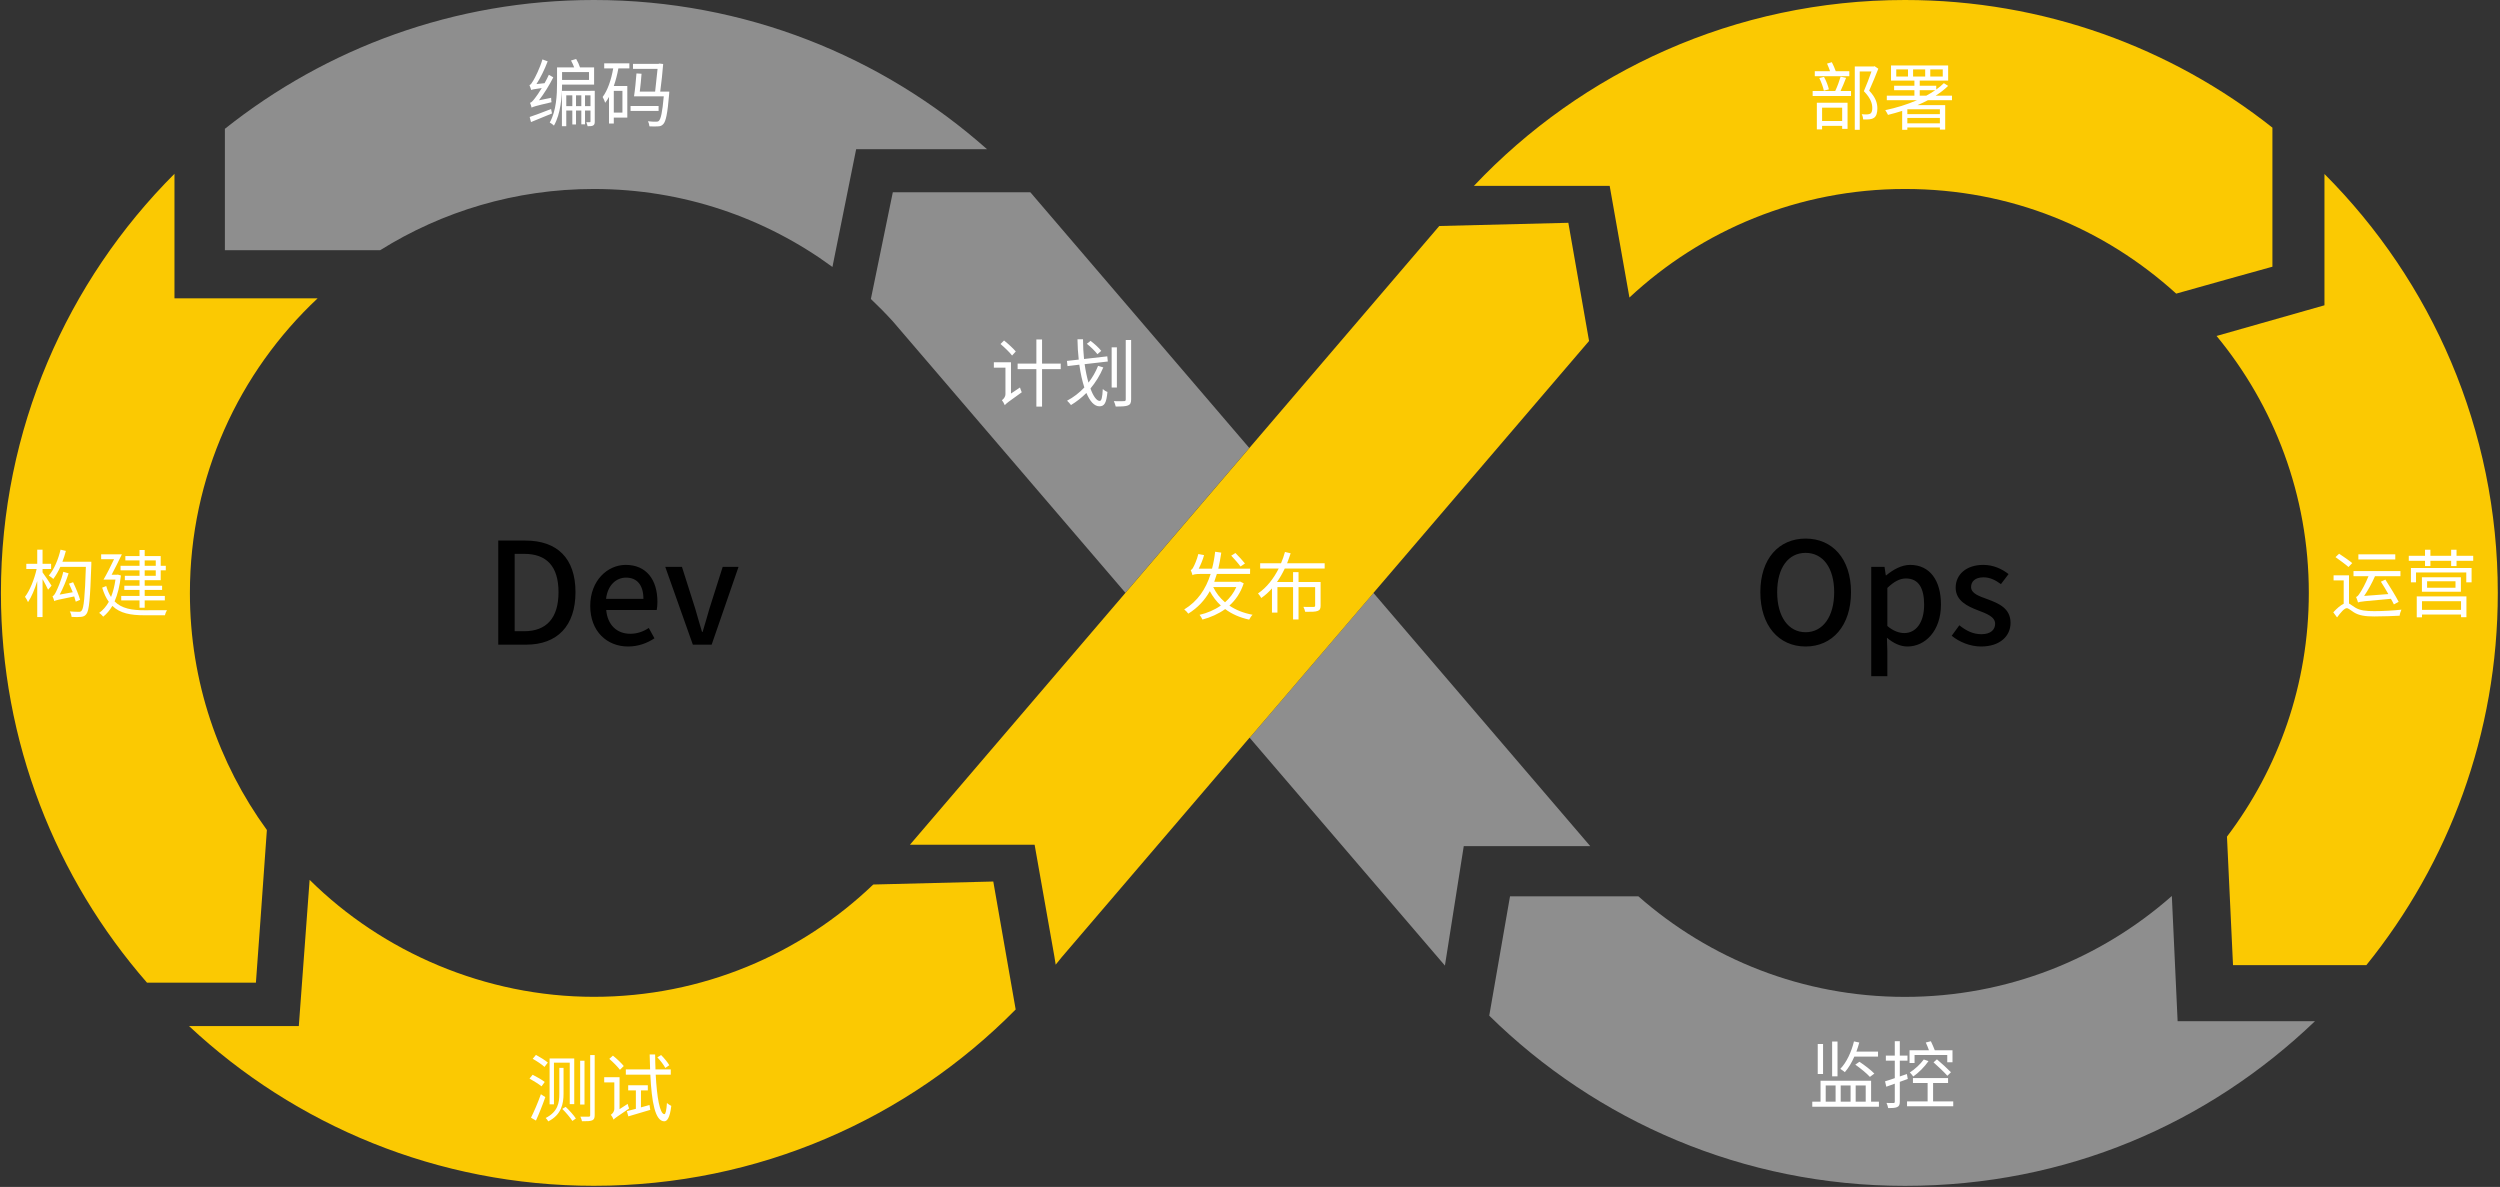
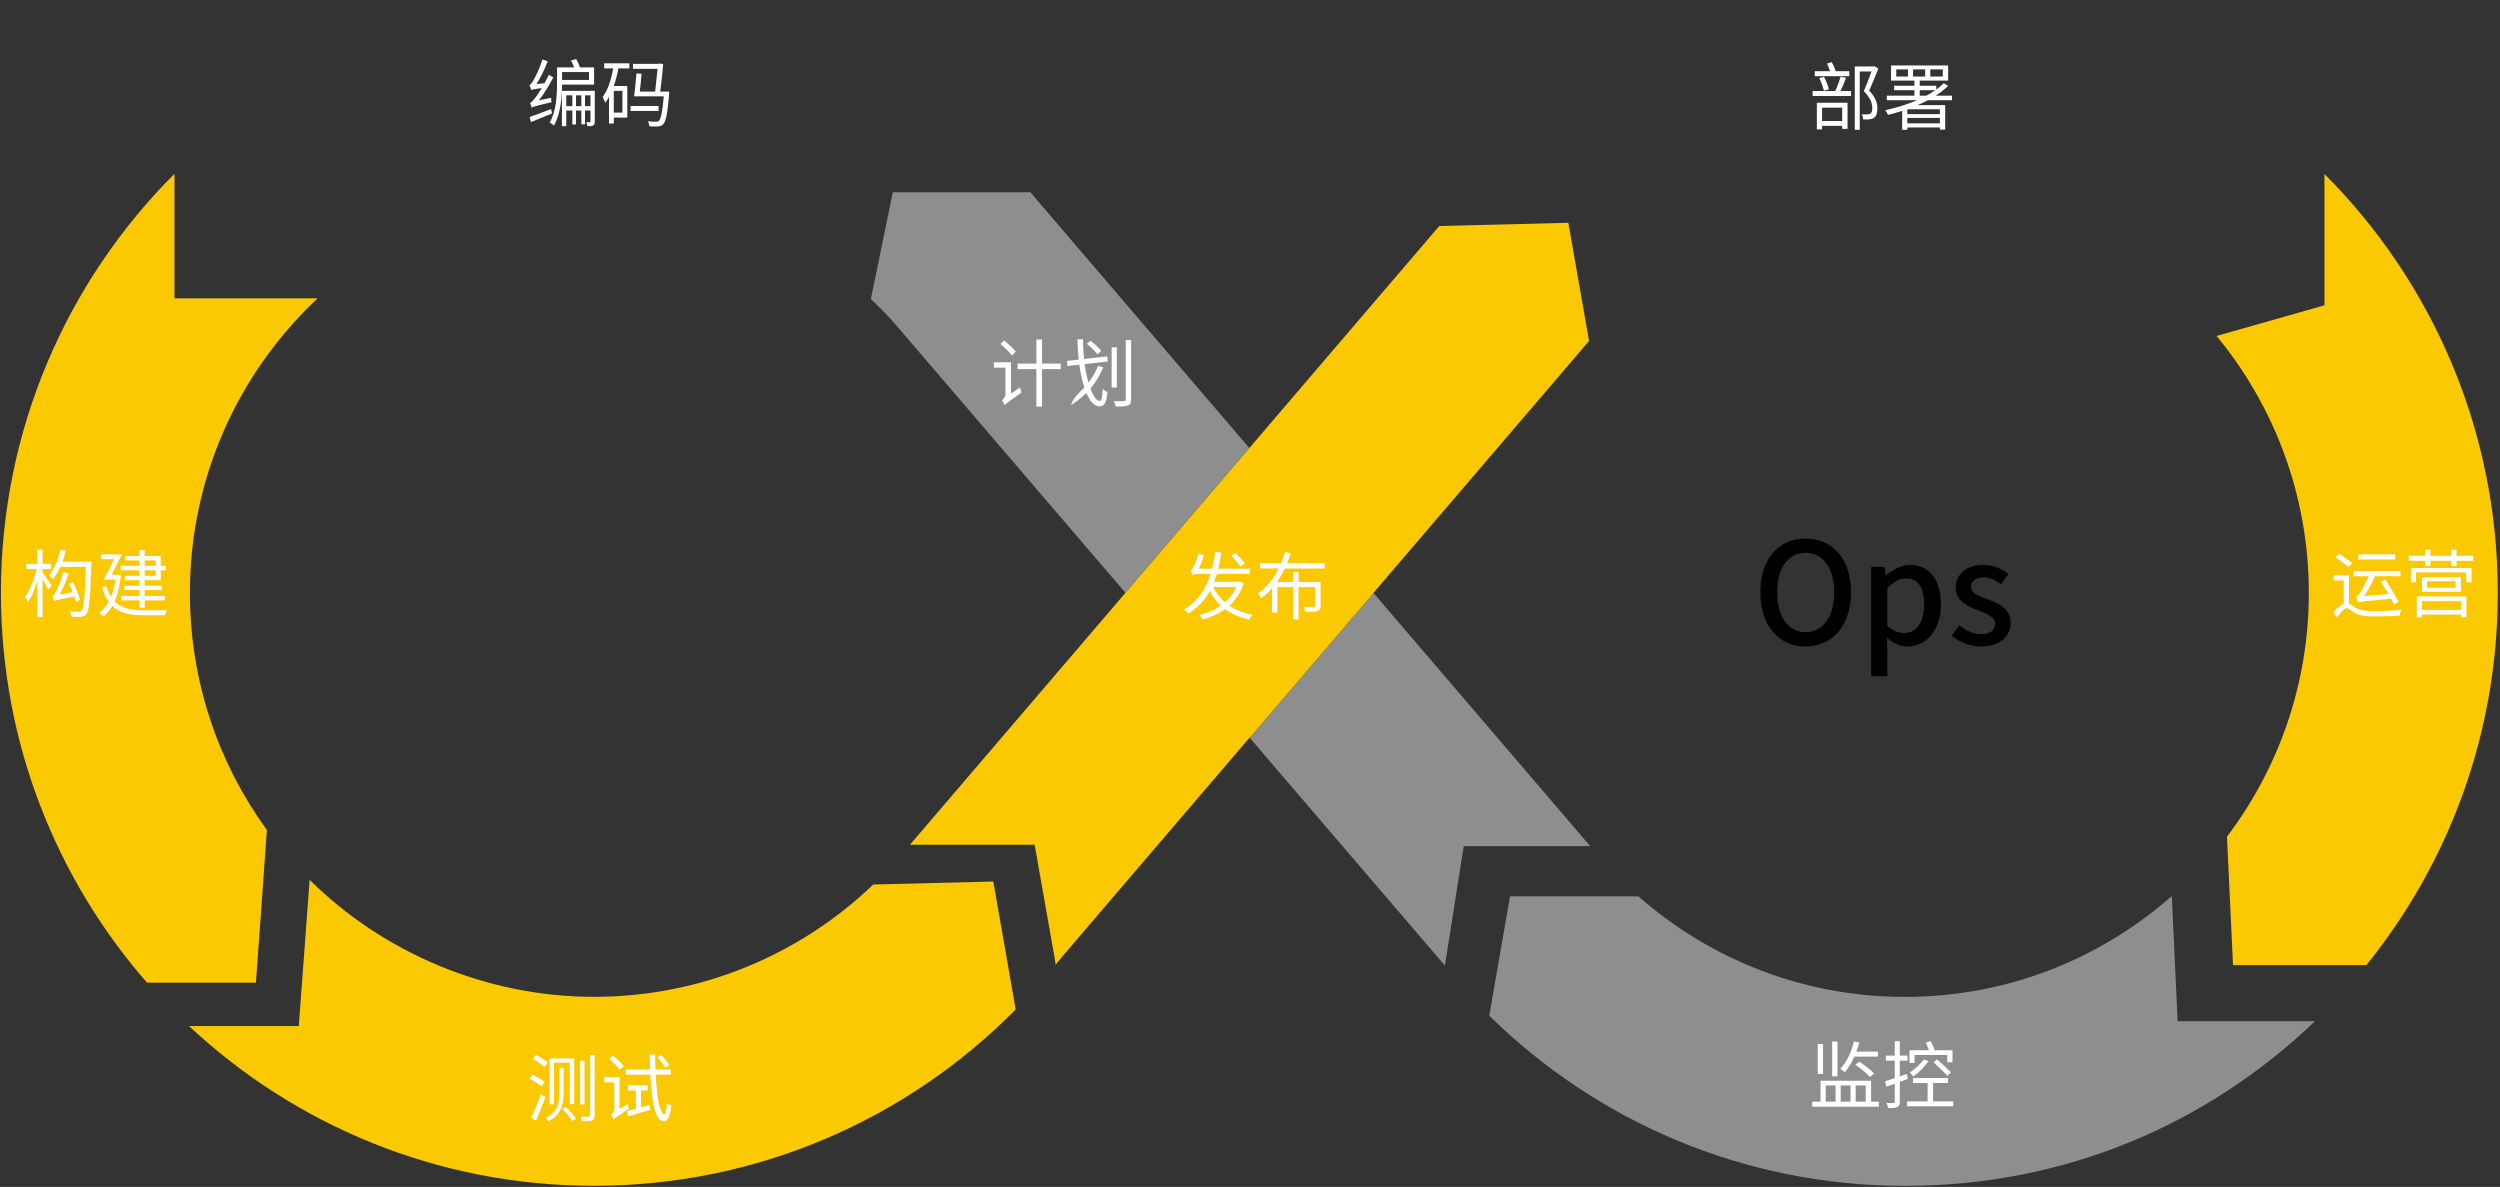
<svg xmlns="http://www.w3.org/2000/svg" width="813" height="386" viewBox="0 0 813 386" fill="none">
  <rect x="0" y="0" width="813" height="386" fill="#333333" stroke="none" />
  <g clip-path="url(#clip0_1639_1159)">
    <path d="M61.476 333.678C95.935 365.892 142.217 385.623 193.121 385.623C246.8 385.623 295.344 363.679 330.298 328.279L323.017 286.67L283.984 287.644C260.389 310.248 228.39 324.167 193.121 324.167C157.853 324.167 124.417 309.637 100.69 286.125L97.173 333.678H61.476Z" fill="#FBC902" />
    <path d="M56.753 56.504C21.865 91.393 0.301 139.589 0.301 192.822C0.301 241.349 18.232 285.666 47.804 319.564H83.221C83.221 319.564 85.896 283.107 86.788 269.914C71.052 248.251 61.756 221.635 61.756 192.822C61.756 155.028 77.74 120.998 103.283 97.023H56.737V56.504H56.753Z" fill="#FBC902" />
-     <path d="M321.003 48.544C286.973 18.344 242.193 0 193.121 0C147.765 0 106.073 15.669 73.133 41.889V81.368H123.625C143.785 68.77 167.595 61.456 193.121 61.456C222.149 61.456 248.98 70.867 270.709 86.817L278.42 48.527H321.003V48.544Z" fill="#8E8E8E" />
    <path d="M706.281 291.379C683.132 311.787 652.767 324.187 619.48 324.187C586.193 324.187 555.927 311.837 532.811 291.494H491.054L484.301 330.296C519.107 364.525 566.825 385.643 619.48 385.643C672.135 385.643 718.185 365.268 752.826 332.096H708.163L706.281 291.379Z" fill="#8E8E8E" />
-     <path d="M738.973 41.493C706.116 15.504 664.622 0 619.48 0C564.249 0 514.467 23.232 479.314 60.448H523.466L529.889 96.757C553.352 74.863 584.856 61.456 619.48 61.456C654.105 61.456 684.37 74.335 707.701 95.486C717.542 92.679 738.99 86.735 738.99 86.735V41.493H738.973Z" fill="#FBC902" />
    <path d="M755.914 56.566V99.281L720.827 109.254C739.568 131.958 750.828 161.084 750.828 192.819C750.828 222.589 740.905 250.048 724.212 272.074L726.177 313.864H769.536C796.268 280.775 812.284 238.671 812.284 192.819C812.284 139.619 790.737 91.455 755.897 56.566H755.914Z" fill="#FBC902" />
    <path d="M335.07 62.527H290.341L283.208 97.234C285.685 99.579 288.079 102.006 290.374 104.532L365.98 192.77L406.268 145.679L335.07 62.527Z" fill="#8E8E8E" />
    <path d="M446.655 192.836L406.4 239.927L469.887 314.013L476.013 275.162H517.143L446.655 192.836Z" fill="#8E8E8E" />
    <path d="M446.638 192.822L516.614 111.057L516.762 110.892L510.026 72.453L468.054 73.493L406.284 145.698L365.996 192.789L295.905 274.718H336.457L342.88 311.027L343.31 313.718C343.937 312.942 344.581 312.166 345.192 311.374L406.35 239.896L406.383 239.945L446.655 192.855L446.622 192.822H446.638Z" fill="#FBC902" />
    <path d="M175.272 32.618L179.232 31.802C179.232 32.282 179.28 32.906 179.352 33.242C174.072 34.466 173.328 34.73 172.872 34.994C172.8 34.658 172.56 33.866 172.368 33.434C172.824 33.338 173.352 32.738 174.024 31.85C174.408 31.394 175.248 30.17 176.184 28.634C173.616 28.994 173.064 29.114 172.752 29.282C172.656 28.946 172.368 28.106 172.176 27.674C172.584 27.578 172.968 26.978 173.448 26.162C173.928 25.37 175.56 22.25 176.4 19.322L178.104 19.946C177.12 22.562 175.8 25.25 174.456 27.338L177.096 27.05C177.576 26.186 178.08 25.25 178.488 24.314L179.928 25.154C178.608 27.77 176.952 30.434 175.272 32.618ZM179.208 35.45L179.52 36.89C177.12 37.874 174.624 38.906 172.68 39.698L172.248 38.042C173.976 37.49 176.592 36.458 179.208 35.45ZM191.544 23.426H182.784V25.994H191.544V23.426ZM193.2 27.506H182.784C182.76 31.394 182.352 36.986 180.144 40.85C179.856 40.538 179.16 40.034 178.776 39.842C180.936 36.026 181.152 30.746 181.152 27.098V21.914H186.72C186.456 21.194 186.072 20.354 185.688 19.682L187.368 19.178C187.872 20.018 188.376 21.122 188.616 21.914H193.2V27.506ZM190.248 34.514H192.024V31.01H190.248V34.514ZM187.32 34.514H189.048V31.01H187.32V34.514ZM184.152 34.514H186.12V31.01H184.152V34.514ZM192.024 29.522H193.416V39.53C193.416 40.154 193.32 40.562 192.888 40.802C192.48 41.042 191.904 41.042 191.088 41.042C191.016 40.682 190.824 40.106 190.656 39.746H191.784C191.952 39.746 192.024 39.698 192.024 39.506V35.954H190.248V40.442H189.048V35.954H187.32V40.466H186.12V35.954H184.152V41.042H182.736V29.546H192.024V29.522ZM202.416 36.626V29.546H199.608V36.626H202.416ZM196.488 22.25V20.594H204.672V22.25H201.096C200.736 24.242 200.232 26.186 199.608 27.962H204V38.234H199.608V40.178H198.048V31.514C197.664 32.21 197.256 32.858 196.8 33.434C196.68 33.002 196.272 31.994 195.984 31.538C197.664 29.282 198.768 25.898 199.416 22.25H196.488ZM214.176 34.466V36.074H205.056V34.466H214.176ZM214.704 29.786H217.656C217.656 29.786 217.632 30.338 217.608 30.578C217.08 37.01 216.528 39.506 215.688 40.37C215.208 40.874 214.776 41.066 214.056 41.09C213.432 41.162 212.352 41.138 211.2 41.09C211.152 40.586 210.984 39.914 210.696 39.434C211.872 39.578 212.928 39.578 213.36 39.578C213.768 39.578 214.032 39.53 214.272 39.29C214.896 38.69 215.4 36.578 215.856 31.322H206.184C206.496 29.378 206.808 26.21 206.976 23.882L208.632 23.978C208.512 25.802 208.272 28.01 208.056 29.786H213.048C213.336 27.386 213.648 24.482 213.84 22.394H205.848V20.762H214.152L214.416 20.666L215.664 20.81C215.472 23.282 215.112 26.834 214.704 29.786Z" fill="white" />
-     <path d="M330.331 114.299L329.131 115.619C328.339 114.587 326.683 112.979 325.363 111.875L326.515 110.723C327.835 111.779 329.515 113.315 330.331 114.299ZM328.771 127.979L331.699 126.011C331.819 126.467 332.131 127.211 332.275 127.571C327.811 130.739 327.139 131.267 326.755 131.771C326.587 131.291 326.131 130.523 325.819 130.139C326.275 129.827 326.971 129.155 326.971 128.147V119.555H323.203V117.803H328.771V127.979ZM344.947 118.235V120.035H338.875V132.227H337.027V120.035H330.931V118.235H337.027V110.387H338.875V118.235H344.947ZM358.123 114.107L356.875 115.187C356.203 114.251 354.691 112.787 353.443 111.803L354.643 110.843C355.891 111.779 357.427 113.171 358.123 114.107ZM360.259 117.563L352.723 118.427C353.035 120.659 353.491 122.723 353.971 124.427C355.243 122.795 356.299 120.971 357.091 118.979L358.795 119.483C357.715 122.075 356.275 124.355 354.619 126.347C355.531 128.867 356.635 130.379 357.619 130.379C358.219 130.379 358.483 129.299 358.627 126.515C359.035 126.899 359.659 127.307 360.139 127.451C359.803 131.075 359.155 132.131 357.523 132.131C355.867 132.131 354.427 130.499 353.299 127.787C351.763 129.323 350.083 130.643 348.283 131.723C348.019 131.339 347.395 130.643 347.011 130.307C349.099 129.203 350.995 127.739 352.627 126.011C351.931 123.899 351.379 121.379 350.995 118.595L347.155 119.051L346.963 117.371L350.803 116.939C350.563 114.803 350.419 112.595 350.395 110.339H352.195C352.195 112.571 352.315 114.707 352.531 116.747L360.091 115.883L360.259 117.563ZM363.211 112.955V126.035H361.507V112.955H363.211ZM366.091 110.579L367.843 110.555V129.875C367.843 131.051 367.555 131.555 366.835 131.843C366.091 132.155 364.891 132.203 362.827 132.203C362.731 131.723 362.467 130.955 362.227 130.451C363.739 130.499 365.107 130.475 365.515 130.451C365.923 130.451 366.091 130.331 366.091 129.899V110.579Z" fill="white" />
+     <path d="M330.331 114.299L329.131 115.619C328.339 114.587 326.683 112.979 325.363 111.875L326.515 110.723C327.835 111.779 329.515 113.315 330.331 114.299ZM328.771 127.979L331.699 126.011C331.819 126.467 332.131 127.211 332.275 127.571C327.811 130.739 327.139 131.267 326.755 131.771C326.587 131.291 326.131 130.523 325.819 130.139C326.275 129.827 326.971 129.155 326.971 128.147V119.555H323.203V117.803H328.771V127.979ZM344.947 118.235V120.035H338.875V132.227H337.027V120.035H330.931V118.235H337.027V110.387H338.875V118.235H344.947ZM358.123 114.107L356.875 115.187C356.203 114.251 354.691 112.787 353.443 111.803L354.643 110.843C355.891 111.779 357.427 113.171 358.123 114.107ZM360.259 117.563L352.723 118.427C353.035 120.659 353.491 122.723 353.971 124.427C355.243 122.795 356.299 120.971 357.091 118.979L358.795 119.483C357.715 122.075 356.275 124.355 354.619 126.347C355.531 128.867 356.635 130.379 357.619 130.379C358.219 130.379 358.483 129.299 358.627 126.515C359.035 126.899 359.659 127.307 360.139 127.451C359.803 131.075 359.155 132.131 357.523 132.131C355.867 132.131 354.427 130.499 353.299 127.787C351.763 129.323 350.083 130.643 348.283 131.723C349.099 129.203 350.995 127.739 352.627 126.011C351.931 123.899 351.379 121.379 350.995 118.595L347.155 119.051L346.963 117.371L350.803 116.939C350.563 114.803 350.419 112.595 350.395 110.339H352.195C352.195 112.571 352.315 114.707 352.531 116.747L360.091 115.883L360.259 117.563ZM363.211 112.955V126.035H361.507V112.955H363.211ZM366.091 110.579L367.843 110.555V129.875C367.843 131.051 367.555 131.555 366.835 131.843C366.091 132.155 364.891 132.203 362.827 132.203C362.731 131.723 362.467 130.955 362.227 130.451C363.739 130.499 365.107 130.475 365.515 130.451C365.923 130.451 366.091 130.331 366.091 129.899V110.579Z" fill="white" />
    <path d="M404.86 183.242L403.42 184.226C402.772 183.314 401.428 181.802 400.396 180.698L401.764 179.834C402.796 180.89 404.188 182.378 404.86 183.242ZM402.052 190.922H394.54C395.452 192.818 396.748 194.498 398.38 195.866C399.916 194.522 401.188 192.866 402.052 190.922ZM403.252 189.098L404.452 189.698C403.468 192.722 401.86 195.098 399.796 196.946C401.884 198.362 404.404 199.37 407.332 199.922C406.948 200.282 406.468 201.002 406.228 201.506C403.18 200.834 400.564 199.682 398.428 198.074C396.22 199.658 393.7 200.762 391.036 201.482C390.844 201.026 390.412 200.33 390.1 199.946C392.572 199.37 394.972 198.362 397.012 196.922C395.596 195.602 394.396 194.042 393.436 192.242C391.78 195.194 389.524 197.642 386.428 199.562C386.164 199.154 385.54 198.506 385.108 198.194C389.476 195.53 392.116 191.618 393.7 186.65H390.364C388.852 186.65 388.036 186.794 387.82 187.058C387.7 186.674 387.412 185.786 387.22 185.378C387.556 185.282 387.82 184.946 388.084 184.418C388.372 183.938 389.26 181.994 389.692 180.17L391.564 180.53C391.156 182.066 390.46 183.674 389.836 184.922H394.156C394.612 183.194 394.948 181.37 395.164 179.426L397.156 179.714C396.892 181.562 396.58 183.29 396.196 184.922H406.54L406.516 186.65H395.716C395.452 187.514 395.164 188.378 394.876 189.194H402.916L403.252 189.098ZM430.78 184.898H417.796C417.076 186.434 416.236 187.898 415.276 189.266H420.508V186.05H422.284V189.266H429.46V196.946C429.46 197.906 429.244 198.41 428.5 198.674C427.78 198.962 426.508 198.986 424.444 198.962C424.372 198.482 424.108 197.834 423.868 197.354C425.404 197.402 426.796 197.378 427.156 197.378C427.564 197.354 427.684 197.258 427.684 196.922V190.946H422.284V201.458H420.508V190.946H415.42V199.226H413.644V191.354C412.612 192.53 411.46 193.586 410.164 194.474C409.924 194.042 409.468 193.37 409.108 192.986C412.012 191.018 414.22 188.066 415.828 184.898H409.804V183.17H416.596C417.124 181.946 417.532 180.722 417.868 179.498L419.716 179.93C419.38 181.01 418.972 182.09 418.564 183.17H430.78V184.898Z" fill="white" />
    <path d="M610.736 343.607H603.032C602.168 345.575 601.112 347.351 599.936 348.671C599.624 348.407 598.904 347.855 598.472 347.591C600.488 345.503 602.048 342.191 602.912 338.663L604.64 339.023C604.376 340.031 604.04 341.015 603.704 341.975H610.736V343.607ZM603.344 346.223L604.688 345.287C606.368 346.391 608.48 348.023 609.536 349.127L608.096 350.207C607.112 349.103 605.048 347.423 603.344 346.223ZM597.56 338.711V350.015H595.808V338.711H597.56ZM592.856 339.503V349.271H591.128V339.503H592.856ZM593.72 352.991V358.271H596.936V352.991H593.72ZM601.808 352.991H598.592V358.271H601.808V352.991ZM606.728 352.991H603.464V358.271H606.728V352.991ZM608.48 358.271H611.024V359.903H589.352V358.271H592.04V351.455H608.48V358.271ZM622.616 343.079V345.695H620.984V341.543H627.296C627.032 340.751 626.6 339.791 626.264 339.023L627.92 338.615C628.352 339.551 628.904 340.727 629.192 341.543H634.952V345.455H633.248V343.079H622.616ZM628.784 345.479L629.888 344.495C631.4 345.767 633.416 347.615 634.448 348.695L633.296 349.847C632.312 348.743 630.32 346.823 628.784 345.479ZM625.616 344.543L627.152 345.071C625.856 346.943 623.912 348.887 622.184 350.087C621.968 349.799 621.416 349.055 621.08 348.767C622.76 347.687 624.488 346.079 625.616 344.543ZM620.12 349.271L620.408 350.879C619.544 351.191 618.68 351.503 617.816 351.815V358.271C617.816 359.255 617.6 359.711 617 359.999C616.448 360.287 615.536 360.359 614.024 360.335C613.952 359.903 613.736 359.183 613.496 358.679C614.552 358.703 615.488 358.703 615.752 358.703C616.04 358.703 616.184 358.607 616.184 358.247V352.415L613.424 353.399L613.016 351.647C613.88 351.383 614.984 351.047 616.184 350.615V344.927H613.28V343.271H616.184V338.591H617.816V343.271H620.312V344.927H617.816V350.063C618.56 349.823 619.352 349.535 620.12 349.271ZM628.64 358.175H635.192V359.759H620.168V358.175H626.864V352.199H622.088V350.591H633.512V352.199H628.64V358.175Z" fill="white" />
    <path d="M601.4 23.154V24.786H590.168V23.154H595.136C594.872 22.362 594.488 21.426 594.152 20.682L595.712 20.226C596.216 21.162 596.696 22.338 596.984 23.154H601.4ZM594.752 29.058L593.12 29.49C592.904 28.386 592.28 26.682 591.632 25.386L593.168 25.002C593.864 26.25 594.512 27.93 594.752 29.058ZM599.072 35.01H592.544V39.354H599.072V35.01ZM590.84 42.09V33.402H600.824V41.898H599.072V40.938H592.544V42.09H590.84ZM598.568 24.93L600.344 25.314C599.816 26.706 599.144 28.338 598.544 29.586H601.952V31.218H589.472V29.586H596.816C597.464 28.242 598.184 26.274 598.568 24.93ZM609.608 21.522L610.832 22.338C609.968 24.522 608.864 27.258 607.856 29.466C609.992 31.722 610.52 33.57 610.52 35.25C610.52 36.618 610.208 37.794 609.44 38.298C609.032 38.586 608.504 38.754 607.952 38.802C607.352 38.874 606.584 38.874 605.912 38.85C605.888 38.37 605.72 37.65 605.432 37.146C606.128 37.218 606.8 37.218 607.28 37.194C607.64 37.17 607.976 37.098 608.24 36.954C608.72 36.642 608.888 35.898 608.864 35.082C608.864 33.57 608.264 31.842 606.128 29.658C607.016 27.642 607.952 25.098 608.6 23.25H604.784V42.21H603.176V21.618H609.32L609.608 21.522ZM624.296 31.122H626.408C627.464 30.57 628.448 29.946 629.36 29.322H624.296V31.122ZM630.848 37.122V35.538H620.264V37.122H630.848ZM620.264 40.098H630.848V38.346H620.264V40.098ZM622.136 24.882H626.072V22.578H622.136V24.882ZM620.48 24.882V22.578H616.664V24.882H620.48ZM627.728 22.578V24.882H631.784V22.578H627.728ZM634.784 32.586H626.96C625.856 33.162 624.728 33.714 623.552 34.194H632.576V42.138H630.848V41.442H620.264V42.21H618.584V36.066C617.072 36.546 615.512 36.978 613.976 37.362C613.808 36.978 613.352 36.186 613.088 35.826C616.592 35.082 620.168 34.002 623.408 32.586H613.592V31.122H622.568V29.322H615.968V27.882H622.568V26.202H614.96V21.282H633.536V26.202H624.296V27.882H629.672V29.106C630.584 28.458 631.4 27.762 632.144 27.042L633.536 27.93C632.36 29.082 630.968 30.162 629.456 31.122H634.784V32.586Z" fill="white" />
    <path d="M13.837 185.036V186.14C14.461 186.932 16.333 189.764 16.765 190.46L15.637 191.78C15.301 190.988 14.509 189.524 13.837 188.324V200.66H12.109V188.972C11.293 191.636 10.213 194.204 9.109 195.812C8.893 195.284 8.461 194.516 8.125 194.084C9.685 192.092 11.197 188.3 11.917 185.036H8.557V183.356H12.109V178.748H13.837V183.356H16.621V185.036H13.837ZM26.053 195.068L24.637 195.668C24.517 195.188 24.349 194.612 24.133 193.964C18.853 195.02 18.085 195.212 17.653 195.476C17.557 195.14 17.293 194.324 17.077 193.892C17.461 193.796 17.821 193.244 18.205 192.476C18.613 191.684 19.957 188.708 20.581 185.948L22.309 186.452C21.541 188.876 20.461 191.396 19.405 193.364L23.653 192.596C23.269 191.636 22.813 190.652 22.429 189.812L23.773 189.332C24.661 191.204 25.669 193.628 26.053 195.068ZM29.701 182.684V183.596C29.317 194.804 29.005 198.476 28.117 199.652C27.637 200.324 27.133 200.516 26.341 200.612C25.645 200.708 24.445 200.684 23.269 200.612C23.245 200.084 23.029 199.34 22.693 198.836C23.989 198.956 25.141 198.956 25.645 198.956C26.077 198.98 26.293 198.884 26.557 198.572C27.253 197.756 27.613 194.108 27.925 184.34H19.621C18.949 185.852 18.157 187.172 17.341 188.276C17.029 187.988 16.309 187.436 15.877 187.172C17.605 185.156 18.925 181.988 19.693 178.748L21.421 179.156C21.109 180.356 20.725 181.556 20.293 182.684H29.701ZM50.653 182.252H47.053V184.004H50.653V182.252ZM50.653 187.244V185.468H47.053V187.244H50.653ZM45.373 184.004V182.252H40.765V180.836H45.373V178.868H47.053V180.836H52.261V184.004H53.917V185.468H52.261V188.684H47.053V190.484H52.717V191.852H47.053V193.796H53.605V195.26H47.053V197.636H45.373V195.26H39.421V193.796H45.373V191.852H40.429V190.484H45.373V188.684H40.597V187.244H45.373V185.468H39.205V184.004H45.373ZM38.317 186.86L39.325 187.148C38.941 190.556 38.245 193.34 37.261 195.572C39.589 197.924 42.901 198.452 46.981 198.452C47.917 198.452 53.077 198.452 54.301 198.428C54.037 198.836 53.725 199.604 53.629 200.084H46.933C42.493 200.084 39.013 199.46 36.541 197.036C35.677 198.5 34.693 199.652 33.565 200.54C33.277 200.18 32.653 199.556 32.245 199.316C33.469 198.452 34.525 197.228 35.389 195.716C34.501 194.516 33.805 193.004 33.229 191.108L34.549 190.58C34.957 191.996 35.485 193.172 36.109 194.132C36.757 192.524 37.237 190.652 37.549 188.492H33.661C34.693 186.74 36.013 184.148 37.093 181.844H32.893V180.26H39.637C38.629 182.372 37.357 184.916 36.301 186.908H38.005L38.317 186.86Z" fill="white" />
    <path d="M182.856 360.619L183.96 359.947C185.16 361.099 186.624 362.707 187.272 363.739L186.144 364.531C185.472 363.499 184.08 361.819 182.856 360.619ZM178.728 344.203H186.744V359.059H185.28V345.571H180.144V359.131H178.728V344.203ZM191.928 343.099H193.392V362.635C193.392 363.643 193.152 364.075 192.576 364.339C191.952 364.603 190.92 364.651 189.264 364.627C189.192 364.219 188.952 363.571 188.736 363.139C190.008 363.163 191.112 363.163 191.448 363.139C191.784 363.139 191.928 363.019 191.928 362.659V343.099ZM188.664 344.947H190.08V359.203H188.664V344.947ZM181.896 347.275H183.264V355.699C183.264 358.891 182.592 362.515 178.296 364.675C178.152 364.363 177.72 363.811 177.456 363.571C181.464 361.531 181.896 358.555 181.896 355.699V347.275ZM173.232 344.323L174.288 343.051C175.584 343.747 177.312 344.803 178.152 345.547L177.072 346.963C176.256 346.195 174.576 345.067 173.232 344.323ZM172.2 350.755L173.208 349.507C174.528 350.155 176.256 351.163 177.144 351.859L176.112 353.275C175.248 352.555 173.496 351.499 172.2 350.755ZM172.68 363.475C173.616 361.603 174.96 358.531 175.896 355.843L177.336 356.779C176.472 359.275 175.296 362.227 174.288 364.411L172.68 363.475ZM217.656 346.411L216.36 347.299C215.88 346.339 214.776 344.899 213.768 343.843L214.992 343.099C216 344.107 217.152 345.499 217.656 346.411ZM202.848 346.675L201.6 347.899C200.88 346.915 199.368 345.403 198.144 344.347L199.32 343.291C200.568 344.275 202.104 345.739 202.848 346.675ZM201.48 360.691L204.12 358.987C204.216 359.467 204.432 360.115 204.6 360.475C200.544 363.235 199.92 363.643 199.536 364.099C199.392 363.643 198.96 362.899 198.624 362.539C199.08 362.251 199.776 361.603 199.776 360.571V352.003H196.488V350.299H201.48V360.691ZM208.44 354.595V360.115C209.328 359.875 210.288 359.611 211.224 359.347L211.464 360.931C208.968 361.675 206.328 362.443 204.336 363.043L203.856 361.339C204.672 361.147 205.68 360.883 206.784 360.595V354.595H204.288V352.939H210.672V354.595H208.44ZM218.136 349.483H213.24C213.624 356.827 214.56 362.251 216.048 362.323C216.456 362.347 216.744 361.003 216.888 358.675C217.224 359.035 217.992 359.467 218.304 359.635C217.824 363.643 216.912 364.651 216 364.651C213.048 364.579 211.92 358.459 211.488 349.483H203.52V347.779H211.416C211.344 346.219 211.296 344.611 211.272 342.907H213.048C213.072 344.587 213.096 346.219 213.168 347.779H218.136V349.483Z" fill="white" />
    <path d="M778.944 180.26V181.94H766.944V180.26H778.944ZM766.848 195.908V195.836C766.824 195.86 766.824 195.908 766.824 195.908C766.728 195.548 766.416 194.636 766.2 194.132C766.632 194.036 767.016 193.532 767.496 192.764C767.976 192.116 769.272 189.788 770.232 187.388H765.36V185.708H780.624V187.388H772.344C771.36 189.644 770.088 191.972 768.816 193.796L776.688 193.196C775.92 191.828 775.056 190.388 774.264 189.164L775.728 188.492C777.216 190.82 779.136 193.916 780.048 195.716L778.488 196.556C778.248 196.028 777.912 195.404 777.528 194.732C768.6 195.524 767.568 195.62 766.848 195.908ZM764.952 183.116L763.728 184.388C762.792 183.548 760.896 182.18 759.504 181.172L760.68 180.068C762.048 180.98 763.992 182.3 764.952 183.116ZM763.896 187.1V196.268C764.424 196.508 764.952 197.012 765.888 197.564C767.496 198.572 769.512 198.74 772.152 198.74C774.864 198.74 778.464 198.548 780.936 198.26C780.696 198.788 780.408 199.676 780.36 200.228C778.752 200.324 774.696 200.468 772.104 200.468C769.176 200.468 767.184 200.18 765.504 199.148C764.544 198.548 763.728 197.78 763.176 197.78C762.384 197.78 761.184 199.196 760.008 200.78L758.784 199.124C759.96 197.852 761.136 196.82 762.168 196.34V188.756H758.88V187.1H763.896ZM800.328 195.5H787.632V198.332H800.328V195.5ZM785.928 200.756V193.94H802.08V200.708H800.328V199.844H787.632V200.756H785.928ZM798.528 191.132V189.02H789.288V191.132H798.528ZM787.608 187.724H800.28V192.428H787.608V187.724ZM784.032 189.38V184.724H803.76V189.38H802.032V186.164H785.688V189.38H784.032ZM798.864 180.74H804.288V182.372H798.864V184.076H797.112V182.372H790.368V184.076H788.616V182.372H783.336V180.74H788.616V178.772H790.368V180.74H797.112V178.772H798.864V180.74Z" fill="white" />
-     <path d="M162.033 209.645V175.789H170.819C181.215 175.789 187.149 181.539 187.149 192.579C187.149 203.573 181.215 209.645 171.095 209.645H162.033ZM167.369 205.275H170.451C177.719 205.275 181.629 200.997 181.629 192.579C181.629 184.115 177.719 180.113 170.451 180.113H167.369V205.275ZM204.271 210.243C197.417 210.243 191.943 205.367 191.943 197.041C191.943 188.807 197.555 183.701 203.489 183.701C210.205 183.701 213.793 188.531 213.793 195.707C213.793 196.719 213.701 197.777 213.563 198.375H197.141C197.555 203.205 200.591 206.103 204.961 206.103C207.215 206.103 209.147 205.413 210.987 204.217L212.827 207.575C210.481 209.139 207.583 210.243 204.271 210.243ZM197.095 194.741H209.239C209.239 190.371 207.261 187.841 203.581 187.841C200.407 187.841 197.601 190.279 197.095 194.741ZM225.313 209.645L216.343 184.345H221.771L226.095 197.961C226.785 200.445 227.567 203.021 228.303 205.505H228.487C229.223 203.021 230.005 200.445 230.695 197.961L235.019 184.345H240.171L231.431 209.645H225.313Z" fill="black" />
    <path d="M587.184 210.243C578.49 210.243 572.464 203.481 572.464 192.579C572.464 181.677 578.49 175.145 587.184 175.145C595.878 175.145 601.95 181.677 601.95 192.579C601.95 203.481 595.878 210.243 587.184 210.243ZM587.184 205.597C592.796 205.597 596.476 200.537 596.476 192.579C596.476 184.621 592.796 179.791 587.184 179.791C581.572 179.791 577.938 184.621 577.938 192.579C577.938 200.537 581.572 205.597 587.184 205.597ZM608.523 219.903V184.345H612.847L613.261 187.105H613.399C615.607 185.265 618.367 183.701 621.173 183.701C627.613 183.701 631.201 188.807 631.201 196.581C631.201 205.275 626.003 210.243 620.299 210.243C618.045 210.243 615.791 209.231 613.629 207.391L613.767 211.715V219.903H608.523ZM619.287 205.873C622.967 205.873 625.727 202.607 625.727 196.673C625.727 191.383 624.025 188.117 619.793 188.117C617.815 188.117 615.929 189.129 613.767 191.199V203.573C615.745 205.275 617.723 205.873 619.287 205.873ZM644.217 210.243C640.721 210.243 637.133 208.771 634.695 206.747L637.179 203.343C639.433 205.137 641.641 206.241 644.355 206.241C647.391 206.241 648.817 204.769 648.817 202.837C648.817 200.537 645.965 199.525 643.205 198.467C639.847 197.179 635.983 195.385 635.983 191.107C635.983 186.875 639.387 183.701 644.953 183.701C648.357 183.701 651.117 185.081 653.187 186.691L650.703 189.957C648.955 188.669 647.161 187.749 645.045 187.749C642.285 187.749 640.997 189.129 640.997 190.877C640.997 193.039 643.619 193.867 646.379 194.879C649.921 196.213 653.831 197.777 653.831 202.561C653.831 206.793 650.473 210.243 644.217 210.243Z" fill="black" />
  </g>
  <defs>
    <clipPath id="clip0_1639_1159">
      <rect width="812" height="386" fill="white" transform="translate(0.301)" />
    </clipPath>
  </defs>
</svg>